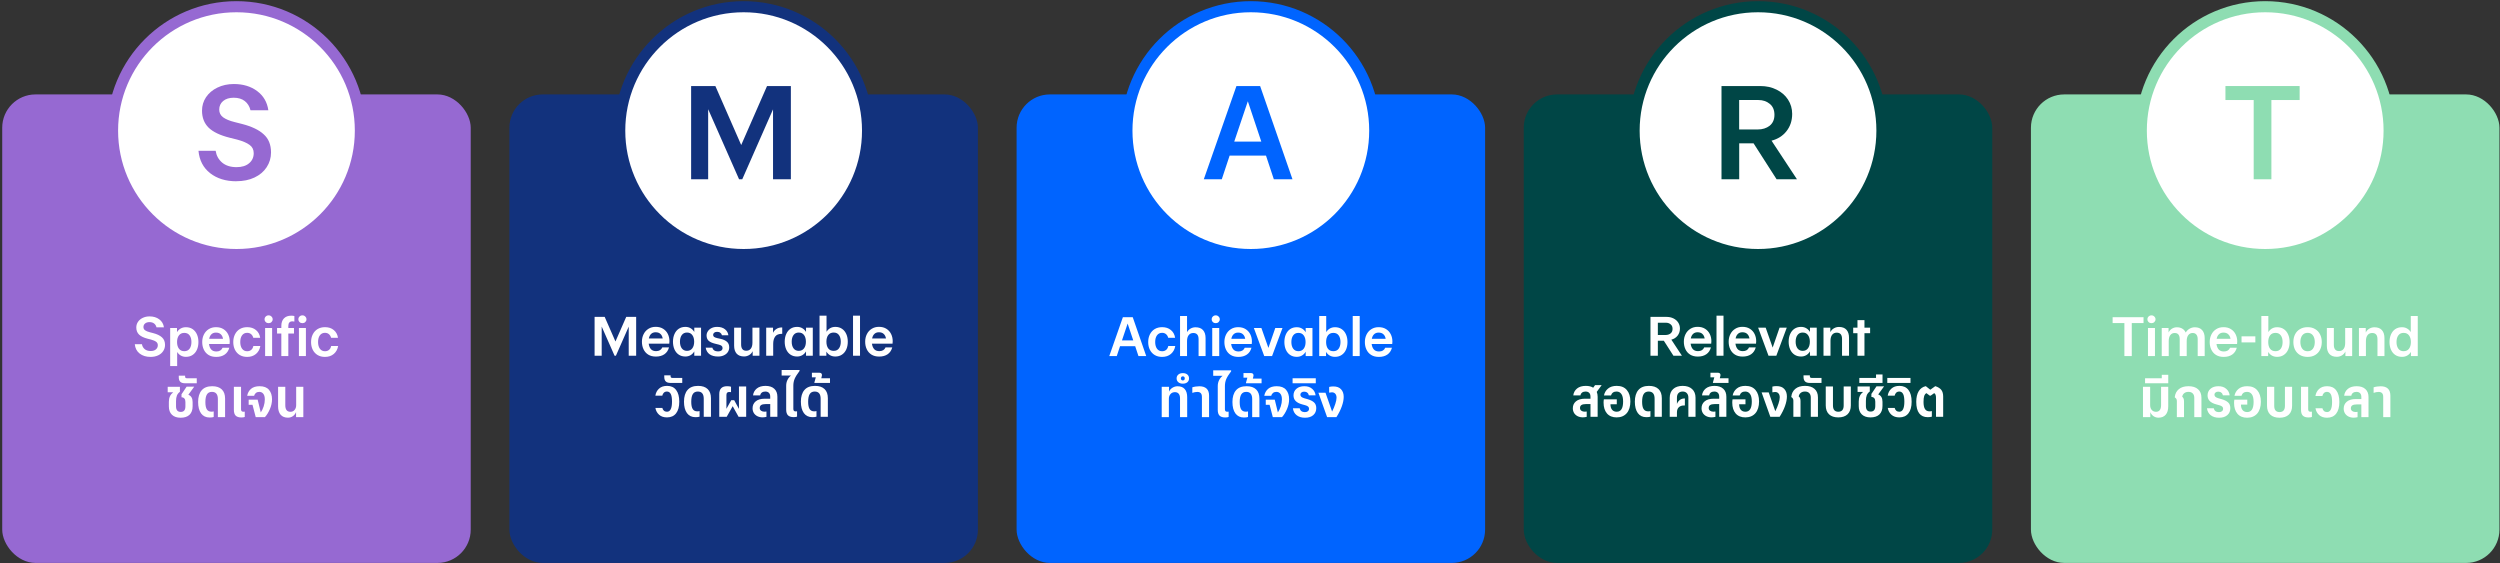
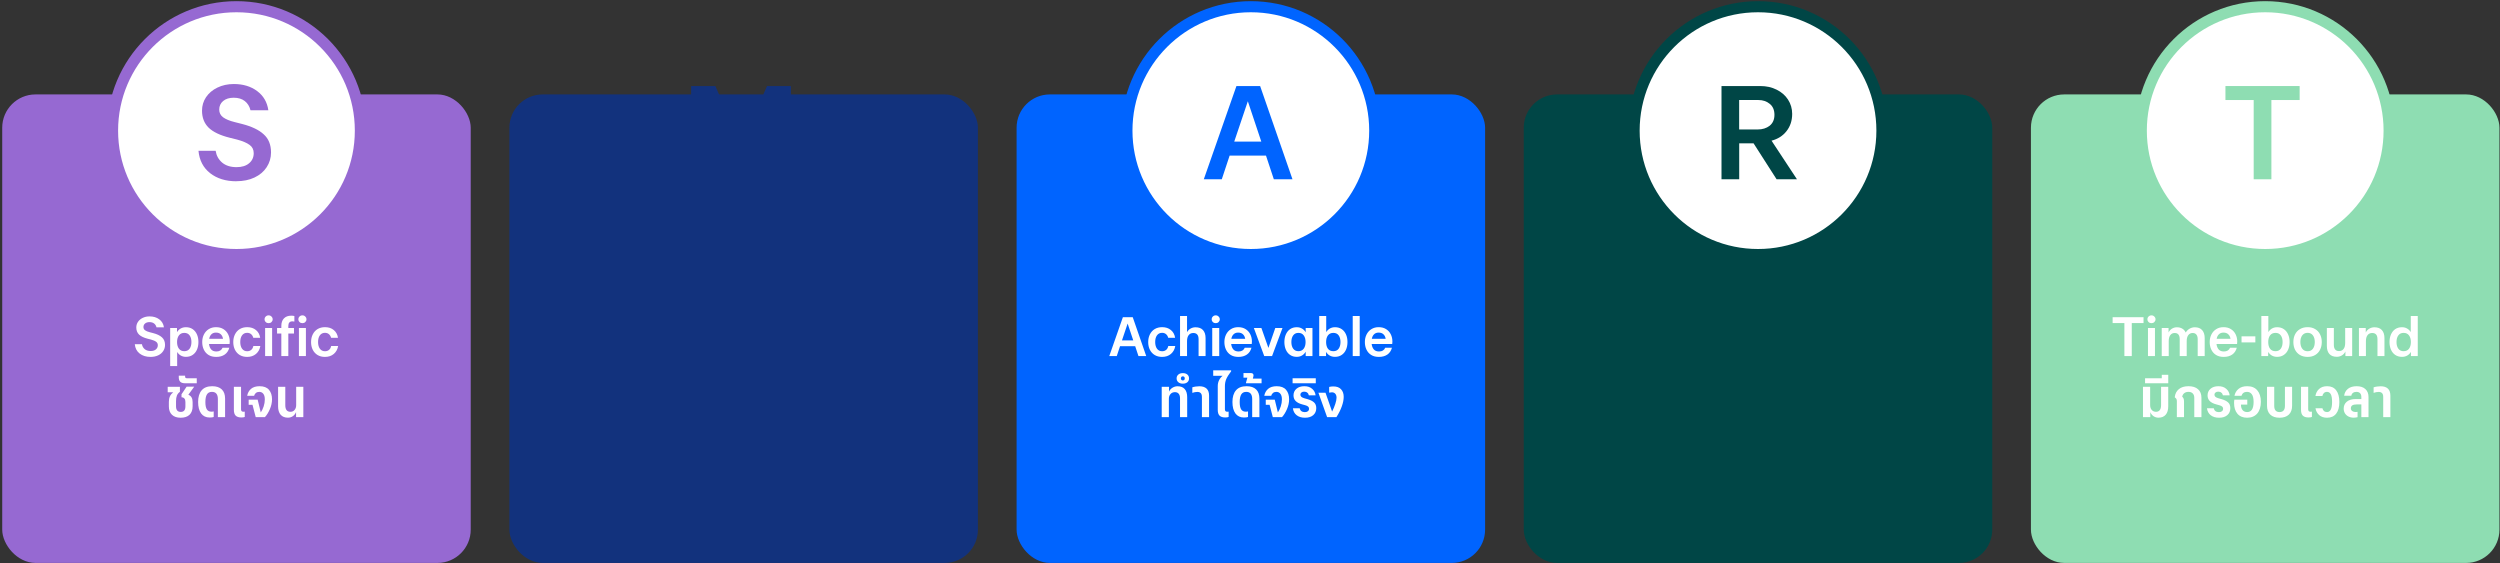
<svg xmlns="http://www.w3.org/2000/svg" version="1.1" viewBox="0 0 901 203">
  <rect x="0" y="0" width="901" height="203" fill="#333333" stroke="none" />
  <defs>
    <style>
      .st0 {
        stroke: #12327d;
      }

      .st0, .st1, .st2, .st3, .st4, .st5 {
        fill: #fff;
      }

      .st0, .st1, .st2, .st4, .st5 {
        stroke-width: 4px;
      }

      .st6 {
        fill: #0064ff;
      }

      .st7, .st5 {
        stroke: #004646;
      }

      .st7, .st8 {
        fill: #004646;
      }

      .st1, .st9 {
        stroke: #8eddb2;
      }

      .st9, .st10 {
        fill: #8eddb2;
      }

      .st2 {
        stroke: #9669d2;
      }

      .st11 {
        fill: #12327d;
      }

      .st4 {
        stroke: #0064ff;
      }

      .st12 {
        fill: #9669d2;
      }
    </style>
  </defs>
  <g id="Layer_1">
    <rect class="st12" x=".8" y="34.03" width="168.85" height="168.85" rx="12" ry="12" />
    <circle class="st2" cx="85.22" cy="47.08" r="44.66" />
    <path class="st12" d="M85.17,65.33c-3.81,0-6.96-.98-9.46-2.93-2.46-1.95-3.86-4.64-4.18-8.06h6.19c.26,1.73,1.04,3.15,2.35,4.27,1.31,1.09,3.04,1.63,5.18,1.63,1.92,0,3.42-.46,4.51-1.39,1.12-.93,1.68-2.14,1.68-3.65,0-1.28-.5-2.27-1.49-2.98-.99-.74-2.5-1.38-4.51-1.92l-2.69-.67c-3.42-.86-5.94-2.06-7.54-3.6-1.6-1.57-2.4-3.62-2.4-6.14,0-1.79.48-3.41,1.44-4.85.99-1.47,2.35-2.62,4.08-3.46,1.76-.86,3.74-1.3,5.95-1.3,3.33,0,6.13.85,8.4,2.54,2.27,1.7,3.62,4,4.03,6.91h-6.43c-.35-1.41-1.04-2.51-2.06-3.31-1.02-.8-2.35-1.2-3.98-1.2s-2.88.4-3.84,1.2c-.93.8-1.39,1.82-1.39,3.07,0,1.15.46,2.08,1.39,2.78.96.7,2.35,1.28,4.18,1.73l2.64.67c3.49.9,6.1,2.14,7.82,3.74,1.76,1.57,2.64,3.74,2.64,6.53,0,1.95-.53,3.73-1.58,5.33-1.02,1.57-2.48,2.8-4.37,3.7s-4.08,1.34-6.58,1.34Z" />
    <rect class="st11" x="183.59" y="34.03" width="168.85" height="168.85" rx="12" ry="12" />
-     <circle class="st0" cx="268.01" cy="47.08" r="44.66" />
    <path class="st11" d="M249.08,31.01h8.74l9.31,21.26,9.31-21.26h8.59v33.6h-6.43v-25.2l-11.09,25.2h-1.15l-11.14-25.25v25.25h-6.14V31.01Z" />
    <rect class="st6" x="366.38" y="34.03" width="168.85" height="168.85" rx="12" ry="12" />
    <circle class="st4" cx="450.8" cy="47.08" r="44.66" />
    <path class="st6" d="M465.81,64.61h-6.72l-2.83-8.54h-13.1l-2.83,8.54h-6.48l11.76-33.6h8.54l11.66,33.6ZM454.57,51.03l-4.85-14.54-4.9,14.54h9.74Z" />
    <rect class="st7" x="549.66" y="34.53" width="167.85" height="167.85" rx="11.5" ry="11.5" />
    <circle class="st5" cx="633.59" cy="47.08" r="44.66" />
    <path class="st8" d="M620.4,31.01h14.02c2.18,0,4.13.43,5.86,1.3,1.76.86,3.14,2.06,4.13,3.6.99,1.54,1.49,3.25,1.49,5.14,0,2.43-.69,4.51-2.06,6.24-1.34,1.7-3.14,2.83-5.38,3.41l9.17,13.92h-7.34l-8.3-12.96h-5.18v12.96h-6.38V31.01ZM633.46,46.66c1.73,0,3.17-.45,4.32-1.34,1.15-.93,1.73-2.24,1.73-3.94s-.56-3.04-1.68-3.94c-1.12-.93-2.48-1.39-4.08-1.39h-6.96v10.61h6.67Z" />
    <rect class="st9" x="732.45" y="34.53" width="167.85" height="167.85" rx="11.5" ry="11.5" />
    <circle class="st1" cx="816.38" cy="47.08" r="44.66" />
    <path class="st10" d="M812.23,36.05h-10.18v-5.04h26.74v5.04h-10.18v28.56h-6.38v-28.56Z" />
  </g>
  <g id="Layer_2">
    <path class="st3" d="M54.26,128.63c-1.59,0-2.9-.41-3.94-1.22-1.03-.81-1.61-1.93-1.74-3.36h2.58c.11.72.43,1.31.98,1.78.55.45,1.27.68,2.16.68.8,0,1.43-.19,1.88-.58.47-.39.7-.89.7-1.52,0-.53-.21-.95-.62-1.24-.41-.31-1.04-.57-1.88-.8l-1.12-.28c-1.43-.36-2.47-.86-3.14-1.5-.67-.65-1-1.51-1-2.56,0-.75.2-1.42.6-2.02.41-.61.98-1.09,1.7-1.44.73-.36,1.56-.54,2.48-.54,1.39,0,2.55.35,3.5,1.06.95.71,1.51,1.67,1.68,2.88h-2.68c-.15-.59-.43-1.05-.86-1.38-.43-.33-.98-.5-1.66-.5s-1.2.17-1.6.5c-.39.33-.58.76-.58,1.28,0,.48.19.87.58,1.16.4.29.98.53,1.74.72l1.1.28c1.45.37,2.54.89,3.26,1.56.73.65,1.1,1.56,1.1,2.72,0,.81-.22,1.55-.66,2.22-.43.65-1.03,1.17-1.82,1.54-.79.37-1.7.56-2.74.56ZM67.03,128.61c-.69,0-1.31-.15-1.86-.46-.53-.31-.97-.74-1.32-1.3v5.08h-2.52v-13.72h2.46v1.5c.35-.57.79-1.01,1.34-1.32.55-.31,1.18-.46,1.9-.46.92,0,1.71.23,2.38.68.68.45,1.2,1.09,1.56,1.9.36.8.54,1.72.54,2.76s-.18,1.97-.54,2.78c-.36.8-.88,1.43-1.56,1.88-.67.45-1.46.68-2.38.68ZM63.81,123.27c0,1,.23,1.8.68,2.4.45.6,1.1.9,1.94.9s1.46-.3,1.9-.9c.44-.6.66-1.4.66-2.4s-.22-1.8-.66-2.4c-.44-.6-1.07-.9-1.9-.9s-1.49.3-1.94.9c-.45.6-.68,1.4-.68,2.4ZM77.92,128.63c-1.08,0-2-.23-2.76-.7-.75-.47-1.31-1.11-1.7-1.92-.39-.81-.58-1.73-.58-2.74s.2-1.89.6-2.7c.41-.83.99-1.47,1.74-1.94.76-.48,1.63-.72,2.62-.72,1.04,0,1.93.23,2.68.7.75.47,1.31,1.09,1.7,1.88.39.79.58,1.65.58,2.6,0,.28-.02.57-.06.88h-7.42c.11.85.38,1.52.82,2,.44.47,1.05.7,1.84.7,1.11,0,1.85-.45,2.24-1.34h2.42c-.29,1.08-.85,1.9-1.66,2.46-.81.56-1.83.84-3.06.84ZM80.38,122.11c-.12-.71-.39-1.25-.82-1.64-.41-.4-.99-.6-1.74-.6-.67,0-1.21.2-1.62.6-.41.39-.69.93-.82,1.64h5ZM89.07,128.63c-1.01,0-1.9-.23-2.66-.68-.75-.45-1.33-1.09-1.74-1.9-.4-.81-.6-1.74-.6-2.78s.21-1.97.62-2.78c.41-.81.99-1.45,1.74-1.9.76-.45,1.65-.68,2.66-.68,1.28,0,2.33.35,3.16,1.04.84.69,1.35,1.63,1.52,2.8h-2.48c-.15-.56-.41-1-.8-1.32-.37-.32-.85-.48-1.42-.48-.79,0-1.4.31-1.84.92-.43.6-.64,1.4-.64,2.4s.22,1.81.66,2.42c.44.6,1.05.9,1.84.9.59,0,1.07-.17,1.46-.5.39-.33.64-.8.76-1.4h2.52c-.2,1.19-.72,2.14-1.56,2.86-.84.72-1.91,1.08-3.2,1.08ZM95.55,118.21h2.52v10.12h-2.52v-10.12ZM96.81,116.47c-.41,0-.76-.13-1.04-.4-.28-.28-.42-.61-.42-1s.14-.72.42-1c.29-.28.64-.42,1.04-.42s.74.14,1.02.42c.29.28.44.61.44,1s-.14.72-.42,1c-.28.27-.63.4-1.04.4ZM101.39,117.47c0-1.16.31-2.07.94-2.72.63-.65,1.5-.98,2.62-.98.44,0,.82.04,1.14.12v2c-.21-.05-.45-.08-.72-.08-.97,0-1.46.56-1.46,1.68v.72h2.04v2h-2.04v8.12h-2.52v-8.12h-1.54v-2h1.54v-.74ZM107.73,118.21h2.52v10.12h-2.52v-10.12ZM108.99,116.47c-.41,0-.76-.13-1.04-.4-.28-.28-.42-.61-.42-1s.14-.72.42-1c.29-.28.64-.42,1.04-.42s.74.14,1.02.42c.29.28.44.61.44,1s-.14.72-.42,1c-.28.27-.63.4-1.04.4ZM117.11,128.63c-1.01,0-1.9-.23-2.66-.68-.75-.45-1.33-1.09-1.74-1.9-.4-.81-.6-1.74-.6-2.78s.21-1.97.62-2.78c.41-.81.99-1.45,1.74-1.9.76-.45,1.65-.68,2.66-.68,1.28,0,2.33.35,3.16,1.04.84.69,1.35,1.63,1.52,2.8h-2.48c-.15-.56-.41-1-.8-1.32-.37-.32-.85-.48-1.42-.48-.79,0-1.4.31-1.84.92-.43.6-.64,1.4-.64,2.4s.22,1.81.66,2.42c.44.6,1.05.9,1.84.9.59,0,1.07-.17,1.46-.5.39-.33.64-.8.76-1.4h2.52c-.2,1.19-.72,2.14-1.56,2.86-.84.72-1.91,1.08-3.2,1.08ZM65.1,150.55c-1.33,0-2.37-.35-3.12-1.06-.75-.72-1.12-1.72-1.12-3v-1.68c0-.75.13-1.4.38-1.96s.65-1.05,1.18-1.48h-1.98v-1.96h4.4v1.8c-.49.35-.85.79-1.08,1.34-.21.53-.32,1.21-.32,2.02v1.86c0,1.35.57,2.02,1.7,2.02s1.68-.67,1.68-2.02v-1.54c0-.57-.12-.99-.36-1.26-.23-.28-.57-.43-1.04-.46v-1.08l1.84-2.74h2.74l-2.12,2.92c1.03.39,1.54,1.27,1.54,2.66v1.48c0,1.33-.37,2.36-1.12,3.08-.75.71-1.81,1.06-3.2,1.06ZM66.73,138.13c-.79,0-1.37-.17-1.74-.52-.37-.36-.56-.91-.56-1.66v-.56h2.28v.34c0,.21.06.37.18.46.12.09.31.14.58.14h3.44v1.8h-4.18ZM75.54,150.47c-1.32,0-2.34-.49-3.06-1.46-.72-.99-1.08-2.37-1.08-4.14s.43-3.23,1.28-4.2c.85-.99,2.12-1.48,3.8-1.48,1.52,0,2.67.39,3.46,1.16.79.76,1.18,1.86,1.18,3.3v6.68h-2.6v-6.5c0-1.73-.71-2.6-2.14-2.6-.83,0-1.43.31-1.8.92-.37.6-.56,1.51-.56,2.74s.17,2.07.52,2.64c.35.56.9.84,1.66.84.31,0,.58-.03.82-.1v2.02c-.36.12-.85.18-1.48.18ZM86.97,150.45c-.92,0-1.6-.22-2.04-.66-.43-.44-.64-1.13-.64-2.08v-8.3h2.58v8.1c0,.29.07.51.2.66.15.15.35.22.62.22.23,0,.4-.01.52-.04v1.92c-.28.12-.69.18-1.24.18ZM91,145.89h-1.38v-1.86h3.24l1.12,4.6c.41-.59.76-1.3,1.04-2.14.28-.85.42-1.69.42-2.52,0-.91-.18-1.59-.54-2.04-.35-.47-.84-.7-1.48-.7-.48,0-.88.13-1.2.4-.31.25-.52.59-.64,1.02h-2.5c.19-1.03.65-1.86,1.38-2.5.75-.64,1.78-.96,3.1-.96,1.52,0,2.65.43,3.38,1.3.73.85,1.1,1.99,1.1,3.42,0,1.17-.26,2.36-.78,3.56-.52,1.19-1.11,2.14-1.78,2.86h-3.32l-1.16-4.44ZM103.76,150.53c-1.12,0-1.99-.35-2.62-1.06-.61-.72-.92-1.73-.92-3.02v-7.04h2.6v6.64c0,1.57.62,2.36,1.86,2.36.61,0,1.11-.22,1.48-.66.39-.45.58-1.03.58-1.74v-6.6h2.58v10.92h-2.62v-1.8c-.27.63-.66,1.12-1.18,1.48-.52.35-1.11.52-1.76.52Z" />
-     <path class="st3" d="M214.29,114.21h3.64l3.88,8.86,3.88-8.86h3.58v14h-2.68v-10.5l-4.62,10.5h-.48l-4.64-10.52v10.52h-2.56v-14ZM236.39,128.51c-1.08,0-2-.23-2.76-.7-.75-.47-1.31-1.11-1.7-1.92-.39-.81-.58-1.73-.58-2.74s.2-1.89.6-2.7c.41-.83.99-1.47,1.74-1.94.76-.48,1.63-.72,2.62-.72,1.04,0,1.93.23,2.68.7.75.47,1.31,1.09,1.7,1.88.39.79.58,1.65.58,2.6,0,.28-.02.57-.06.88h-7.42c.11.85.38,1.52.82,2,.44.47,1.05.7,1.84.7,1.11,0,1.85-.45,2.24-1.34h2.42c-.29,1.08-.85,1.9-1.66,2.46s-1.83.84-3.06.84ZM238.84,121.99c-.12-.71-.39-1.25-.82-1.64-.41-.4-.99-.6-1.74-.6-.67,0-1.21.2-1.62.6-.41.39-.69.93-.82,1.64h5ZM247,128.49c-.92,0-1.71-.23-2.38-.68-.67-.45-1.18-1.08-1.54-1.88-.36-.81-.54-1.74-.54-2.78s.18-1.96.54-2.76c.36-.81.87-1.45,1.54-1.9.67-.45,1.46-.68,2.38-.68.72,0,1.35.16,1.88.48.55.31.99.75,1.34,1.34v-1.54h2.44v10.12h-2.44v-1.56c-.35.59-.79,1.04-1.34,1.36-.55.32-1.17.48-1.88.48ZM245.06,123.15c0,1,.22,1.8.66,2.4.45.6,1.08.9,1.88.9s1.45-.3,1.9-.9c.45-.6.68-1.4.68-2.4s-.23-1.8-.68-2.4c-.44-.6-1.07-.9-1.9-.9s-1.43.3-1.88.9c-.44.6-.66,1.4-.66,2.4ZM258.77,128.49c-1.24,0-2.25-.27-3.02-.8-.77-.55-1.25-1.35-1.42-2.4h2.4c.11.43.33.76.68,1,.36.24.82.36,1.38.36.52,0,.92-.11,1.2-.32.28-.23.42-.53.42-.9,0-.35-.12-.61-.36-.8-.23-.19-.59-.34-1.1-.46l-1.22-.3c-1.05-.25-1.83-.61-2.34-1.06-.49-.47-.74-1.1-.74-1.9,0-.56.16-1.07.48-1.54.32-.48.77-.86,1.34-1.14.57-.28,1.23-.42,1.98-.42,1.19,0,2.13.29,2.84.86.71.57,1.11,1.29,1.22,2.16h-2.32c-.09-.39-.29-.69-.6-.9-.29-.23-.68-.34-1.16-.34-.43,0-.77.11-1.04.32-.25.21-.38.47-.38.78s.12.55.36.74c.25.17.65.32,1.18.44l1.2.26c.93.21,1.67.55,2.22,1.02.56.47.84,1.15.84,2.06,0,.63-.17,1.19-.52,1.7-.33.49-.81.88-1.42,1.16-.6.28-1.3.42-2.1.42ZM273.7,128.21h-2.44v-1.64c-.28.6-.7,1.07-1.26,1.4-.56.33-1.17.5-1.84.5-1.17,0-2.07-.34-2.68-1.02-.6-.68-.9-1.64-.9-2.88v-6.48h2.52v6.06c0,.73.15,1.29.46,1.68.31.39.77.58,1.4.58.71,0,1.25-.25,1.64-.76.39-.51.58-1.23.58-2.16v-5.4h2.52v10.12ZM276.14,118.09h2.46v1.86c.25-.56.65-1.02,1.2-1.38.56-.37,1.22-.56,1.98-.56h.14v2.3h-.12c-1.16,0-1.97.33-2.44,1-.47.67-.7,1.55-.7,2.64v4.26h-2.52v-10.12ZM287.27,128.49c-.92,0-1.71-.23-2.38-.68-.67-.45-1.18-1.08-1.54-1.88-.36-.81-.54-1.74-.54-2.78s.18-1.96.54-2.76c.36-.81.87-1.45,1.54-1.9.67-.45,1.46-.68,2.38-.68.72,0,1.35.16,1.88.48.55.31.99.75,1.34,1.34v-1.54h2.44v10.12h-2.44v-1.56c-.35.59-.79,1.04-1.34,1.36-.55.32-1.17.48-1.88.48ZM285.33,123.15c0,1,.22,1.8.66,2.4.45.6,1.08.9,1.88.9s1.45-.3,1.9-.9c.45-.6.68-1.4.68-2.4s-.23-1.8-.68-2.4c-.44-.6-1.07-.9-1.9-.9s-1.43.3-1.88.9c-.44.6-.66,1.4-.66,2.4ZM301.06,128.49c-.72,0-1.35-.15-1.9-.46-.55-.31-.99-.75-1.34-1.32v1.5h-2.46v-14.44h2.52v5.8c.35-.56.79-.99,1.32-1.3.55-.31,1.17-.46,1.86-.46.92,0,1.71.23,2.38.68.68.45,1.2,1.09,1.56,1.9.36.8.54,1.72.54,2.76s-.18,1.97-.54,2.78c-.36.8-.88,1.43-1.56,1.88-.67.45-1.46.68-2.38.68ZM297.84,123.15c0,1.01.22,1.82.66,2.42.45.59,1.11.88,1.96.88s1.47-.3,1.9-.9c.44-.6.66-1.4.66-2.4s-.22-1.8-.66-2.4c-.43-.6-1.06-.9-1.9-.9s-1.51.3-1.96.9c-.44.59-.66,1.39-.66,2.4ZM307.43,113.77h2.52v14.44h-2.52v-14.44ZM316.85,128.51c-1.08,0-2-.23-2.76-.7-.75-.47-1.31-1.11-1.7-1.92-.39-.81-.58-1.73-.58-2.74s.2-1.89.6-2.7c.41-.83.99-1.47,1.74-1.94.76-.48,1.63-.72,2.62-.72,1.04,0,1.93.23,2.68.7.75.47,1.31,1.09,1.7,1.88.39.79.58,1.65.58,2.6,0,.28-.02.57-.06.88h-7.42c.11.85.38,1.52.82,2,.44.47,1.05.7,1.84.7,1.11,0,1.85-.45,2.24-1.34h2.42c-.29,1.08-.85,1.9-1.66,2.46-.81.56-1.83.84-3.06.84ZM319.31,121.99c-.12-.71-.39-1.25-.82-1.64-.41-.4-.99-.6-1.74-.6-.67,0-1.21.2-1.62.6-.41.39-.69.93-.82,1.64h5ZM240.37,150.43c-1.17,0-2.12-.32-2.84-.96-.72-.65-1.16-1.47-1.32-2.44h2.5c.09.4.28.73.56.98.29.25.66.38,1.1.38,1.21,0,1.82-1.21,1.82-3.64,0-1.28-.15-2.21-.46-2.78-.31-.57-.76-.86-1.36-.86-.45,0-.83.14-1.12.42-.28.28-.47.64-.56,1.08h-2.5c.16-1.04.6-1.89,1.32-2.54.72-.67,1.69-1,2.9-1,1.43,0,2.51.49,3.26,1.48.76.99,1.14,2.39,1.14,4.22s-.38,3.19-1.14,4.18c-.76.99-1.86,1.48-3.3,1.48ZM241.7,138.01c-.79,0-1.37-.17-1.74-.52-.37-.36-.56-.91-.56-1.66v-.56h2.28v.34c0,.21.06.37.18.46.12.09.31.14.58.14h3.44v1.8h-4.18ZM250.65,150.35c-1.32,0-2.34-.49-3.06-1.46-.72-.99-1.08-2.37-1.08-4.14s.43-3.23,1.28-4.2c.85-.99,2.12-1.48,3.8-1.48,1.52,0,2.67.39,3.46,1.16.79.76,1.18,1.86,1.18,3.3v6.68h-2.6v-6.5c0-1.73-.71-2.6-2.14-2.6-.83,0-1.43.31-1.8.92-.37.6-.56,1.51-.56,2.74s.17,2.07.52,2.64c.35.56.9.84,1.66.84.31,0,.58-.03.82-.1v2.02c-.36.12-.85.18-1.48.18ZM259.22,142.09c0-.99.23-1.71.7-2.18.47-.48,1.17-.72,2.12-.72.57,0,1.05.06,1.42.18v1.96c-.21-.04-.43-.06-.64-.06-.36,0-.62.09-.78.28-.16.17-.24.45-.24.84v4.94l1.74-3.1h1.06l1.72,3.14v-8.08h2.6v10.92h-2.74l-2.12-3.82-2.16,3.82h-2.68v-8.12ZM277.59,142.95c0-.61-.16-1.07-.48-1.38-.31-.31-.74-.46-1.3-.46-.51,0-.93.13-1.26.38-.32.25-.51.59-.58,1.02h-2.58c.12-1.01.57-1.84,1.34-2.48.79-.64,1.85-.96,3.18-.96s2.41.35,3.14,1.04c.75.68,1.12,1.64,1.12,2.88v7.22h-2.58v-4.58h-1.64c-.72,0-1.26.11-1.62.34-.35.23-.52.59-.52,1.08,0,.43.17.75.5.98.33.23.73.34,1.2.34.28,0,.52-.02.72-.06v1.92c-.16.05-.37.09-.64.12-.27.04-.51.06-.74.06-.71,0-1.34-.14-1.9-.42-.55-.28-.97-.67-1.28-1.16-.29-.51-.44-1.07-.44-1.68,0-1.04.37-1.87,1.12-2.5.76-.64,1.85-.96,3.28-.96h1.96v-.74ZM286.02,150.33c-.92,0-1.6-.22-2.04-.66-.43-.44-.64-1.13-.64-2.08v-8.56c0-.76.15-1.46.46-2.1.31-.64.73-1.17,1.28-1.6h-3.38v-1.98h6.46v.34c-.87,1.15-1.46,2.1-1.78,2.86-.31.76-.46,1.58-.46,2.46v8.38c0,.29.07.51.2.66.15.15.35.22.62.22.23,0,.4-.01.52-.04v1.92c-.28.12-.69.18-1.24.18ZM292.78,150.35c-1.32,0-2.34-.49-3.06-1.46-.72-.99-1.08-2.37-1.08-4.14s.43-3.23,1.28-4.2c.85-.99,2.12-1.48,3.8-1.48,1.52,0,2.67.39,3.46,1.16.79.76,1.18,1.86,1.18,3.3v6.68h-2.6v-6.5c0-1.73-.71-2.6-2.14-2.6-.83,0-1.43.31-1.8.92-.37.6-.56,1.51-.56,2.74s.17,2.07.52,2.64c.35.56.9.84,1.66.84.31,0,.58-.03.82-.1v2.02c-.36.12-.85.18-1.48.18ZM293.51,137.81l.5-1.82h-1.4v-1.66h2.64c.32,0,.57.07.74.22.16.15.24.35.24.6,0,.05-.01.16-.04.32l-.2.86h3.14v1.68h-5.62v-.2Z" />
    <path class="st3" d="M413.1,128.33h-2.8l-1.18-3.56h-5.46l-1.18,3.56h-2.7l4.9-14h3.56l4.86,14ZM408.42,122.67l-2.02-6.06-2.04,6.06h4.06ZM418.81,128.63c-1.01,0-1.9-.23-2.66-.68-.75-.45-1.33-1.09-1.74-1.9-.4-.81-.6-1.74-.6-2.78s.21-1.97.62-2.78c.41-.81.99-1.45,1.74-1.9.76-.45,1.65-.68,2.66-.68,1.28,0,2.33.35,3.16,1.04.84.69,1.35,1.63,1.52,2.8h-2.48c-.15-.56-.41-1-.8-1.32-.37-.32-.85-.48-1.42-.48-.79,0-1.4.31-1.84.92-.43.6-.64,1.4-.64,2.4s.22,1.81.66,2.42c.44.6,1.05.9,1.84.9.59,0,1.07-.17,1.46-.5.39-.33.64-.8.76-1.4h2.52c-.2,1.19-.72,2.14-1.56,2.86-.84.72-1.91,1.08-3.2,1.08ZM425.29,113.89h2.52v5.82c.31-.56.73-.99,1.28-1.3.55-.31,1.14-.46,1.78-.46,1.19,0,2.09.34,2.7,1.02.61.68.92,1.64.92,2.88v6.48h-2.52v-6.06c0-1.51-.63-2.26-1.9-2.26-.71,0-1.26.25-1.66.76-.4.51-.6,1.23-.6,2.16v5.4h-2.52v-14.44ZM436.89,118.21h2.52v10.12h-2.52v-10.12ZM438.15,116.47c-.41,0-.76-.13-1.04-.4-.28-.28-.42-.61-.42-1s.14-.72.42-1c.29-.28.64-.42,1.04-.42s.74.14,1.02.42c.29.28.44.61.44,1s-.14.72-.42,1c-.28.27-.63.4-1.04.4ZM446.31,128.63c-1.08,0-2-.23-2.76-.7-.75-.47-1.31-1.11-1.7-1.92-.39-.81-.58-1.73-.58-2.74s.2-1.89.6-2.7c.41-.83.99-1.47,1.74-1.94.76-.48,1.63-.72,2.62-.72,1.04,0,1.93.23,2.68.7.75.47,1.31,1.09,1.7,1.88.39.79.58,1.65.58,2.6,0,.28-.02.57-.06.88h-7.42c.11.85.38,1.52.82,2,.44.47,1.05.7,1.84.7,1.11,0,1.85-.45,2.24-1.34h2.42c-.29,1.08-.85,1.9-1.66,2.46-.81.56-1.83.84-3.06.84ZM448.77,122.11c-.12-.71-.39-1.25-.82-1.64-.41-.4-.99-.6-1.74-.6-.67,0-1.21.2-1.62.6-.41.39-.69.93-.82,1.64h5ZM451.89,118.21h2.72l2.52,7.18,2.48-7.18h2.6l-3.76,10.12h-2.82l-3.74-10.12ZM467.35,128.61c-.92,0-1.71-.23-2.38-.68-.67-.45-1.18-1.08-1.54-1.88-.36-.81-.54-1.74-.54-2.78s.18-1.96.54-2.76c.36-.81.87-1.45,1.54-1.9.67-.45,1.46-.68,2.38-.68.72,0,1.35.16,1.88.48.55.31.99.75,1.34,1.34v-1.54h2.44v10.12h-2.44v-1.56c-.35.59-.79,1.04-1.34,1.36-.55.32-1.17.48-1.88.48ZM465.41,123.27c0,1,.22,1.8.66,2.4.45.6,1.08.9,1.88.9s1.45-.3,1.9-.9c.45-.6.68-1.4.68-2.4s-.23-1.8-.68-2.4c-.44-.6-1.07-.9-1.9-.9s-1.43.3-1.88.9c-.44.6-.66,1.4-.66,2.4ZM481.15,128.61c-.72,0-1.35-.15-1.9-.46-.55-.31-.99-.75-1.34-1.32v1.5h-2.46v-14.44h2.52v5.8c.35-.56.79-.99,1.32-1.3.55-.31,1.17-.46,1.86-.46.92,0,1.71.23,2.38.68.68.45,1.2,1.09,1.56,1.9.36.8.54,1.72.54,2.76s-.18,1.97-.54,2.78c-.36.8-.88,1.43-1.56,1.88-.67.45-1.46.68-2.38.68ZM477.93,123.27c0,1.01.22,1.82.66,2.42.45.59,1.11.88,1.96.88s1.47-.3,1.9-.9c.44-.6.66-1.4.66-2.4s-.22-1.8-.66-2.4c-.43-.6-1.06-.9-1.9-.9s-1.51.3-1.96.9c-.44.59-.66,1.39-.66,2.4ZM487.52,113.89h2.52v14.44h-2.52v-14.44ZM496.94,128.63c-1.08,0-2-.23-2.76-.7-.75-.47-1.31-1.11-1.7-1.92-.39-.81-.58-1.73-.58-2.74s.2-1.89.6-2.7c.41-.83.99-1.47,1.74-1.94.76-.48,1.63-.72,2.62-.72,1.04,0,1.93.23,2.68.7.75.47,1.31,1.09,1.7,1.88.39.79.58,1.65.58,2.6,0,.28-.02.57-.06.88h-7.42c.11.85.38,1.52.82,2,.44.47,1.05.7,1.84.7,1.11,0,1.85-.45,2.24-1.34h2.42c-.29,1.08-.85,1.9-1.66,2.46-.81.56-1.83.84-3.06.84ZM499.4,122.11c-.12-.71-.39-1.25-.82-1.64-.41-.4-.99-.6-1.74-.6-.67,0-1.21.2-1.62.6-.41.39-.69.93-.82,1.64h5ZM418.68,139.41h2.64v1.74c.25-.59.66-1.05,1.22-1.4.57-.36,1.19-.54,1.86-.54,1.15,0,2.01.34,2.58,1.02.59.67.88,1.64.88,2.92v7.18h-2.58v-6.78c0-.72-.16-1.27-.48-1.64-.31-.39-.76-.58-1.36-.58-.64,0-1.17.23-1.58.68-.4.44-.6,1.01-.6,1.72v6.6h-2.58v-10.92ZM426.29,138.27c-.68,0-1.22-.17-1.62-.52-.41-.35-.62-.81-.62-1.38s.21-1.03.62-1.38c.4-.35.94-.52,1.62-.52s1.23.17,1.64.52c.4.35.6.81.6,1.38s-.2,1.03-.6,1.38c-.41.35-.96.52-1.64.52ZM425.59,136.37c0,.23.07.41.2.54.12.13.29.2.5.2s.39-.07.52-.2c.12-.13.18-.31.18-.54s-.06-.41-.18-.54c-.13-.13-.31-.2-.52-.2s-.38.07-.5.2c-.13.13-.2.31-.2.54ZM433.17,143.07c0-.64-.14-1.1-.42-1.38-.27-.29-.68-.44-1.24-.44s-1.15.11-1.8.34v-2c.35-.12.75-.21,1.22-.28.47-.07.91-.1,1.32-.1,1.13,0,2,.28,2.6.84.6.56.9,1.4.9,2.52v7.76h-2.58v-7.26ZM441.56,150.45c-.92,0-1.6-.22-2.04-.66-.43-.44-.64-1.13-.64-2.08v-8.56c0-.76.15-1.46.46-2.1.31-.64.73-1.17,1.28-1.6h-3.38v-1.98h6.46v.34c-.87,1.15-1.46,2.1-1.78,2.86-.31.76-.46,1.58-.46,2.46v8.38c0,.29.07.51.2.66.15.15.35.22.62.22.23,0,.4-.01.52-.04v1.92c-.28.12-.69.18-1.24.18ZM448.31,150.47c-1.32,0-2.34-.49-3.06-1.46-.72-.99-1.08-2.37-1.08-4.14s.43-3.23,1.28-4.2c.85-.99,2.12-1.48,3.8-1.48,1.52,0,2.67.39,3.46,1.16.79.76,1.18,1.86,1.18,3.3v6.68h-2.6v-6.5c0-1.73-.71-2.6-2.14-2.6-.83,0-1.43.31-1.8.92-.37.6-.56,1.51-.56,2.74s.17,2.07.52,2.64c.35.56.9.84,1.66.84.31,0,.58-.03.82-.1v2.02c-.36.12-.85.18-1.48.18ZM449.05,137.93l.5-1.82h-1.4v-1.66h2.64c.32,0,.57.07.74.22.16.15.24.35.24.6,0,.05-.01.16-.04.32l-.2.86h3.14v1.68h-5.62v-.2ZM457.56,145.89h-1.38v-1.86h3.24l1.12,4.6c.41-.59.76-1.3,1.04-2.14.28-.85.42-1.69.42-2.52,0-.91-.18-1.59-.54-2.04-.35-.47-.84-.7-1.48-.7-.48,0-.88.13-1.2.4-.31.25-.52.59-.64,1.02h-2.5c.19-1.03.65-1.86,1.38-2.5.75-.64,1.78-.96,3.1-.96,1.52,0,2.65.43,3.38,1.3.73.85,1.1,1.99,1.1,3.42,0,1.17-.26,2.36-.78,3.56-.52,1.19-1.11,2.14-1.78,2.86h-3.32l-1.16-4.44ZM470.32,150.55c-1.23,0-2.23-.3-3-.9-.77-.6-1.23-1.44-1.36-2.52h2.44c.09.44.3.79.62,1.04.33.24.75.36,1.24.36.47,0,.83-.11,1.1-.32.28-.23.42-.53.42-.9,0-.32-.11-.57-.32-.76-.2-.2-.54-.37-1.02-.5l-1.16-.32c-1.04-.28-1.82-.69-2.34-1.22-.51-.53-.76-1.2-.76-2,0-.99.35-1.79,1.06-2.4.71-.61,1.65-.92,2.84-.92s2.11.31,2.82.94c.72.61,1.13,1.39,1.24,2.34h-2.44c-.07-.4-.25-.72-.56-.96-.29-.24-.67-.36-1.12-.36-.41,0-.75.11-1,.32-.24.2-.36.45-.36.76s.12.59.36.8c.24.2.61.37,1.12.52l1.14.32c1.01.29,1.78.68,2.3,1.16.53.48.8,1.17.8,2.06,0,1.05-.36,1.89-1.08,2.52-.72.63-1.71.94-2.98.94ZM465.85,136.33h8.36v1.8h-8.36v-1.8ZM475.15,141.53h2.56l2.38,6.8c.49-.96.88-1.89,1.16-2.78.29-.89.44-1.63.44-2.22s-.15-1.09-.46-1.42c-.29-.35-.7-.52-1.22-.52-.2,0-.53.04-.98.12v-2.06c.44-.12.94-.18,1.5-.18,1.25,0,2.19.35,2.8,1.04.63.68.94,1.59.94,2.72,0,1.01-.23,2.15-.68,3.42-.44,1.25-1.09,2.55-1.94,3.88h-3.36l-3.14-8.8Z" />
-     <path class="st3" d="M594.83,114.21h5.84c.91,0,1.72.18,2.44.54.73.36,1.31.86,1.72,1.5.41.64.62,1.35.62,2.14,0,1.01-.29,1.88-.86,2.6-.56.71-1.31,1.18-2.24,1.42l3.82,5.8h-3.06l-3.46-5.4h-2.16v5.4h-2.66v-14ZM600.27,120.73c.72,0,1.32-.19,1.8-.56.48-.39.72-.93.72-1.64s-.23-1.27-.7-1.64c-.47-.39-1.03-.58-1.7-.58h-2.9v4.42h2.78ZM611.9,128.51c-1.08,0-2-.23-2.76-.7-.75-.47-1.31-1.11-1.7-1.92-.39-.81-.58-1.73-.58-2.74s.2-1.89.6-2.7c.41-.83.99-1.47,1.74-1.94.76-.48,1.63-.72,2.62-.72,1.04,0,1.93.23,2.68.7.75.47,1.31,1.09,1.7,1.88.39.79.58,1.65.58,2.6,0,.28-.02.57-.06.88h-7.42c.11.85.38,1.52.82,2,.44.47,1.05.7,1.84.7,1.11,0,1.85-.45,2.24-1.34h2.42c-.29,1.08-.85,1.9-1.66,2.46-.81.56-1.83.84-3.06.84ZM614.36,121.99c-.12-.71-.39-1.25-.82-1.64-.41-.4-.99-.6-1.74-.6-.67,0-1.21.2-1.62.6-.41.39-.69.93-.82,1.64h5ZM618.63,113.77h2.52v14.44h-2.52v-14.44ZM628.05,128.51c-1.08,0-2-.23-2.76-.7-.75-.47-1.31-1.11-1.7-1.92-.39-.81-.58-1.73-.58-2.74s.2-1.89.6-2.7c.41-.83.99-1.47,1.74-1.94.76-.48,1.63-.72,2.62-.72,1.04,0,1.93.23,2.68.7.75.47,1.31,1.09,1.7,1.88.39.79.58,1.65.58,2.6,0,.28-.02.57-.06.88h-7.42c.11.85.38,1.52.82,2,.44.47,1.05.7,1.84.7,1.11,0,1.85-.45,2.24-1.34h2.42c-.29,1.08-.85,1.9-1.66,2.46-.81.56-1.83.84-3.06.84ZM630.51,121.99c-.12-.71-.39-1.25-.82-1.64-.41-.4-.99-.6-1.74-.6-.67,0-1.21.2-1.62.6-.41.39-.69.93-.82,1.64h5ZM633.63,118.09h2.72l2.52,7.18,2.48-7.18h2.6l-3.76,10.12h-2.82l-3.74-10.12ZM649.09,128.49c-.92,0-1.71-.23-2.38-.68-.67-.45-1.18-1.08-1.54-1.88-.36-.81-.54-1.74-.54-2.78s.18-1.96.54-2.76c.36-.81.87-1.45,1.54-1.9.67-.45,1.46-.68,2.38-.68.72,0,1.35.16,1.88.48.55.31.99.75,1.34,1.34v-1.54h2.44v10.12h-2.44v-1.56c-.35.59-.79,1.04-1.34,1.36-.55.32-1.17.48-1.88.48ZM647.15,123.15c0,1,.22,1.8.66,2.4.45.6,1.08.9,1.88.9s1.45-.3,1.9-.9c.45-.6.68-1.4.68-2.4s-.23-1.8-.68-2.4c-.44-.6-1.07-.9-1.9-.9s-1.43.3-1.88.9c-.44.6-.66,1.4-.66,2.4ZM657.19,118.09h2.46v1.62c.29-.6.72-1.06,1.28-1.38.56-.33,1.17-.5,1.84-.5,1.19,0,2.09.34,2.7,1.02.61.68.92,1.64.92,2.88v6.48h-2.52v-6.06c0-1.51-.63-2.26-1.9-2.26-.71,0-1.26.25-1.66.76-.4.51-.6,1.23-.6,2.16v5.4h-2.52v-10.12ZM669.43,120.09h-1.54v-2h1.54v-2.72h2.52v2.72h2.04v2h-2.04v8.12h-2.52v-8.12ZM573.21,142.95c0-.61-.16-1.07-.48-1.38-.31-.31-.74-.46-1.3-.46-.51,0-.93.13-1.26.38-.32.25-.51.59-.58,1.02h-2.58c.12-1.01.57-1.84,1.34-2.48.79-.64,1.85-.96,3.18-.96,1.09,0,1.98.22,2.66.66l.68-.94h2.38l-1.78,2.44c.21.53.32,1.12.32,1.76v7.22h-2.58v-4.58h-1.64c-.72,0-1.26.11-1.62.34-.35.23-.52.59-.52,1.08,0,.43.17.75.5.98.33.23.73.34,1.2.34.28,0,.52-.02.72-.06v1.92c-.16.05-.37.09-.64.12-.27.04-.51.06-.74.06-.71,0-1.34-.14-1.9-.42-.55-.28-.97-.67-1.28-1.16-.29-.51-.44-1.07-.44-1.68,0-1.04.37-1.87,1.12-2.5.76-.64,1.85-.96,3.28-.96h1.96v-.74ZM582.65,150.43c-1.51,0-2.67-.47-3.5-1.42-.81-.96-1.22-2.25-1.22-3.88,0-.44.03-.85.1-1.22h4.66v1.78h-2.28c0,.83.19,1.49.58,1.98.4.48.96.72,1.68.72,1.53,0,2.3-1.22,2.3-3.66,0-1.25-.21-2.17-.64-2.74-.41-.59-.99-.88-1.74-.88-1.01,0-1.68.47-2,1.42h-2.52c.2-1.01.69-1.84,1.46-2.48.77-.65,1.82-.98,3.14-.98,1.59,0,2.8.5,3.64,1.5.85.99,1.28,2.36,1.28,4.12s-.44,3.23-1.32,4.24c-.88,1-2.09,1.5-3.62,1.5ZM593.34,150.35c-1.32,0-2.34-.49-3.06-1.46-.72-.99-1.08-2.37-1.08-4.14s.43-3.23,1.28-4.2c.85-.99,2.12-1.48,3.8-1.48,1.52,0,2.67.39,3.46,1.16.79.76,1.18,1.86,1.18,3.3v6.68h-2.6v-6.5c0-1.73-.71-2.6-2.14-2.6-.83,0-1.43.31-1.8.92-.37.6-.56,1.51-.56,2.74s.17,2.07.52,2.64c.35.56.9.84,1.66.84.31,0,.58-.03.82-.1v2.02c-.36.12-.85.18-1.48.18ZM601.77,143.35c0-1.33.41-2.38,1.24-3.14.83-.76,1.97-1.14,3.42-1.14s2.57.38,3.4,1.14c.83.76,1.24,1.81,1.24,3.14v6.86h-2.58v-6.88c0-.69-.18-1.23-.54-1.62-.36-.4-.85-.6-1.48-.6-.67,0-1.19.19-1.56.58-.36.37-.54.92-.54,1.64v2.24c.25-.61.61-1.09,1.06-1.44.47-.35,1.01-.52,1.62-.52h.18v2.52h-.3c-.8,0-1.43.21-1.88.64-.45.43-.68,1.05-.68,1.86v1.58h-2.6v-6.86ZM619.6,142.95c0-.61-.16-1.07-.48-1.38-.31-.31-.74-.46-1.3-.46-.51,0-.93.13-1.26.38-.32.25-.51.59-.58,1.02h-2.58c.12-1.01.57-1.84,1.34-2.48.79-.64,1.85-.96,3.18-.96s2.41.35,3.14,1.04c.75.68,1.12,1.64,1.12,2.88v7.22h-2.58v-4.58h-1.64c-.72,0-1.26.11-1.62.34-.35.23-.52.59-.52,1.08,0,.43.17.75.5.98.33.23.73.34,1.2.34.28,0,.52-.02.72-.06v1.92c-.16.05-.37.09-.64.12-.27.04-.51.06-.74.06-.71,0-1.34-.14-1.9-.42-.55-.28-.97-.67-1.28-1.16-.29-.51-.44-1.07-.44-1.68,0-1.04.37-1.87,1.12-2.5.76-.64,1.85-.96,3.28-.96h1.96v-.74ZM617.34,137.81l.5-1.82h-1.4v-1.66h2.64c.32,0,.57.07.74.22.16.15.24.35.24.6,0,.05-.01.16-.04.32l-.2.86h3.14v1.68h-5.62v-.2ZM629.03,150.43c-1.51,0-2.67-.47-3.5-1.42-.81-.96-1.22-2.25-1.22-3.88,0-.44.03-.85.1-1.22h4.66v1.78h-2.28c0,.83.19,1.49.58,1.98.4.48.96.72,1.68.72,1.53,0,2.3-1.22,2.3-3.66,0-1.25-.21-2.17-.64-2.74-.41-.59-.99-.88-1.74-.88-1.01,0-1.68.47-2,1.42h-2.52c.2-1.01.69-1.84,1.46-2.48.77-.65,1.82-.98,3.14-.98,1.59,0,2.8.5,3.64,1.5.85.99,1.28,2.36,1.28,4.12s-.44,3.23-1.32,4.24c-.88,1-2.09,1.5-3.62,1.5ZM634.88,141.41h2.56l2.38,6.8c.49-.96.88-1.89,1.16-2.78.29-.89.44-1.63.44-2.22s-.15-1.09-.46-1.42c-.29-.35-.7-.52-1.22-.52-.2,0-.53.04-.98.12v-2.06c.44-.12.94-.18,1.5-.18,1.25,0,2.19.35,2.8,1.04.63.68.94,1.59.94,2.72,0,1.01-.23,2.15-.68,3.42-.44,1.25-1.09,2.55-1.94,3.88h-3.36l-3.14-8.8ZM646.33,144.45c0-.33-.06-.6-.18-.8-.11-.21-.29-.39-.56-.54v-.18c.13-1.17.62-2.11,1.46-2.8.85-.71,2.01-1.06,3.48-1.06s2.61.36,3.42,1.08c.83.72,1.24,1.75,1.24,3.08v6.98h-2.58v-6.94c0-.69-.19-1.23-.56-1.6-.36-.37-.87-.56-1.54-.56-.6,0-1.1.15-1.5.46-.39.29-.64.73-.76,1.3.24.17.41.39.5.66.11.27.16.61.16,1.04v5.64h-2.58v-5.76ZM652.29,138.01c-.79,0-1.37-.17-1.74-.52-.37-.36-.56-.91-.56-1.66v-.56h2.28v.34c0,.21.06.37.18.46.12.09.31.14.58.14h3.44v1.8h-4.18ZM662.52,150.43c-1.44,0-2.55-.37-3.34-1.12-.79-.76-1.18-1.83-1.18-3.2v-6.82h2.6v6.86c0,1.49.64,2.24,1.92,2.24s1.94-.75,1.94-2.24v-6.86h2.58v6.82c0,1.37-.39,2.44-1.18,3.2-.79.75-1.9,1.12-3.34,1.12ZM674.13,150.43c-1.33,0-2.37-.35-3.12-1.06-.75-.72-1.12-1.72-1.12-3v-1.68c0-.75.13-1.4.38-1.96.25-.56.65-1.05,1.18-1.48h-1.98v-1.96h4.4v1.8c-.49.35-.85.79-1.08,1.34-.21.53-.32,1.21-.32,2.02v1.86c0,1.35.57,2.02,1.7,2.02s1.68-.67,1.68-2.02v-1.54c0-.57-.12-.99-.36-1.26-.23-.28-.57-.43-1.04-.46v-1.08l1.84-2.74h2.74l-2.12,2.92c1.03.39,1.54,1.27,1.54,2.66v1.48c0,1.33-.37,2.36-1.12,3.08-.75.71-1.81,1.06-3.2,1.06ZM670.1,136.21h6.02v-1.26h2.34v3.06h-8.36v-1.8ZM684.51,150.43c-1.17,0-2.12-.32-2.84-.96-.72-.65-1.16-1.47-1.32-2.44h2.5c.09.4.28.73.56.98.29.25.66.38,1.1.38,1.21,0,1.82-1.21,1.82-3.64,0-1.28-.15-2.21-.46-2.78-.31-.57-.76-.86-1.36-.86-.45,0-.83.14-1.12.42-.28.28-.47.64-.56,1.08h-2.5c.16-1.04.6-1.89,1.32-2.54.72-.67,1.69-1,2.9-1,1.43,0,2.51.49,3.26,1.48.76.99,1.14,2.39,1.14,4.22s-.38,3.19-1.14,4.18c-.76.99-1.86,1.48-3.3,1.48ZM680.18,136.21h8.36v1.8h-8.36v-1.8ZM694.74,150.35c-1.33,0-2.35-.46-3.06-1.38-.71-.93-1.06-2.31-1.06-4.14,0-1.6.29-2.88.88-3.84.6-.97,1.45-1.58,2.56-1.82l1.58,1.26h.08l1.76-1.26c.99.32,1.71.77,2.16,1.34.45.57.68,1.37.68,2.4v7.3h-2.58v-6.84c0-.45-.05-.81-.16-1.08-.09-.28-.26-.48-.5-.6l-1.26.9h-.34l-1.2-.9c-.36.2-.63.55-.8,1.04-.16.49-.24,1.2-.24,2.12,0,1.15.17,2,.52,2.56.35.56.89.84,1.64.84.32,0,.6-.03.84-.1v2.02c-.39.12-.89.18-1.5.18Z" />
    <path class="st3" d="M765.63,116.43h-4.24v-2.1h11.14v2.1h-4.24v11.9h-2.66v-11.9ZM774.13,118.21h2.52v10.12h-2.52v-10.12ZM775.39,116.47c-.41,0-.76-.13-1.04-.4-.28-.28-.42-.61-.42-1s.14-.72.42-1c.29-.28.64-.42,1.04-.42s.74.14,1.02.42c.29.28.44.61.44,1s-.14.72-.42,1c-.28.27-.63.4-1.04.4ZM779.09,118.21h2.46v1.62c.28-.59.69-1.05,1.22-1.38.55-.33,1.14-.5,1.78-.5.77,0,1.43.17,1.96.5.55.32.95.79,1.22,1.4.35-.59.81-1.05,1.38-1.38.59-.35,1.22-.52,1.9-.52,1.16,0,2.04.34,2.64,1.02.61.68.92,1.64.92,2.88v6.48h-2.52v-6.06c0-.72-.15-1.27-.46-1.66-.29-.4-.75-.6-1.36-.6-.67,0-1.19.26-1.58.78-.37.51-.56,1.22-.56,2.14v5.4h-2.52v-6.06c0-1.51-.61-2.26-1.82-2.26-.67,0-1.19.26-1.58.78-.37.51-.56,1.22-.56,2.14v5.4h-2.52v-10.12ZM801.42,128.63c-1.08,0-2-.23-2.76-.7-.75-.47-1.31-1.11-1.7-1.92-.39-.81-.58-1.73-.58-2.74s.2-1.89.6-2.7c.41-.83.99-1.47,1.74-1.94.76-.48,1.63-.72,2.62-.72,1.04,0,1.93.23,2.68.7.75.47,1.31,1.09,1.7,1.88.39.79.58,1.65.58,2.6,0,.28-.02.57-.06.88h-7.42c.11.85.38,1.52.82,2,.44.47,1.05.7,1.84.7,1.11,0,1.85-.45,2.24-1.34h2.42c-.29,1.08-.85,1.9-1.66,2.46-.81.56-1.83.84-3.06.84ZM803.88,122.11c-.12-.71-.39-1.25-.82-1.64-.41-.4-.99-.6-1.74-.6-.67,0-1.21.2-1.62.6-.41.39-.69.93-.82,1.64h5ZM807.85,121.21h4.98v2.2h-4.98v-2.2ZM820.69,128.61c-.72,0-1.35-.15-1.9-.46-.55-.31-.99-.75-1.34-1.32v1.5h-2.46v-14.44h2.52v5.8c.35-.56.79-.99,1.32-1.3.55-.31,1.17-.46,1.86-.46.92,0,1.71.23,2.38.68.68.45,1.2,1.09,1.56,1.9.36.8.54,1.72.54,2.76s-.18,1.97-.54,2.78c-.36.8-.88,1.43-1.56,1.88-.67.45-1.46.68-2.38.68ZM817.47,123.27c0,1.01.22,1.82.66,2.42.45.59,1.11.88,1.96.88s1.47-.3,1.9-.9c.44-.6.66-1.4.66-2.4s-.22-1.8-.66-2.4c-.43-.6-1.06-.9-1.9-.9s-1.51.3-1.96.9c-.44.59-.66,1.39-.66,2.4ZM831.67,128.63c-1.05,0-1.97-.23-2.76-.68-.77-.47-1.37-1.1-1.78-1.9-.4-.81-.6-1.74-.6-2.78s.2-1.96.6-2.76c.41-.81,1.01-1.45,1.78-1.9.79-.47,1.71-.7,2.76-.7s1.96.23,2.72.7c.77.45,1.36,1.09,1.76,1.9.41.8.62,1.72.62,2.76s-.21,1.97-.62,2.78c-.4.8-.99,1.43-1.76,1.9-.76.45-1.67.68-2.72.68ZM829.05,123.27c0,.99.23,1.79.68,2.4.45.61,1.1.92,1.94.92s1.45-.3,1.9-.9c.45-.61.68-1.42.68-2.42s-.23-1.8-.68-2.4c-.45-.61-1.09-.92-1.9-.92s-1.49.31-1.94.92c-.45.61-.68,1.41-.68,2.4ZM847.72,128.33h-2.44v-1.64c-.28.6-.7,1.07-1.26,1.4-.56.33-1.17.5-1.84.5-1.17,0-2.07-.34-2.68-1.02-.6-.68-.9-1.64-.9-2.88v-6.48h2.52v6.06c0,.73.15,1.29.46,1.68.31.39.77.58,1.4.58.71,0,1.25-.25,1.64-.76.39-.51.58-1.23.58-2.16v-5.4h2.52v10.12ZM850.16,118.21h2.46v1.62c.29-.6.72-1.06,1.28-1.38.56-.33,1.17-.5,1.84-.5,1.19,0,2.09.34,2.7,1.02.61.68.92,1.64.92,2.88v6.48h-2.52v-6.06c0-1.51-.63-2.26-1.9-2.26-.71,0-1.26.25-1.66.76-.4.51-.6,1.23-.6,2.16v5.4h-2.52v-10.12ZM865.66,128.61c-.92,0-1.72-.23-2.4-.68-.67-.45-1.18-1.08-1.54-1.88-.36-.81-.54-1.74-.54-2.78s.18-1.96.54-2.76c.36-.81.87-1.45,1.54-1.9.68-.45,1.48-.68,2.4-.68.69,0,1.31.15,1.84.46.55.31.99.74,1.34,1.3v-5.8h2.52v14.44h-2.46v-1.5c-.35.57-.79,1.01-1.34,1.32-.55.31-1.18.46-1.9.46ZM863.7,123.27c0,1,.22,1.8.66,2.4.44.6,1.07.9,1.9.9s1.5-.29,1.94-.88c.45-.6.68-1.41.68-2.42s-.23-1.81-.68-2.4c-.44-.6-1.09-.9-1.94-.9s-1.46.3-1.9.9-.66,1.4-.66,2.4ZM777.91,150.53c-.65,0-1.25-.18-1.78-.54-.52-.36-.91-.85-1.16-1.46v1.8h-2.64v-10.92h2.58v6.6c0,.71.19,1.29.58,1.74.39.44.89.66,1.52.66s1.05-.2,1.36-.6c.32-.41.48-1.01.48-1.78v-6.62h2.58v7.04c0,1.31-.31,2.31-.92,3.02-.61.71-1.48,1.06-2.6,1.06ZM773.08,136.33h6.02v-1.26h2.34v3.06h-8.36v-1.8ZM784.54,144.57c0-.33-.06-.6-.18-.8-.11-.21-.29-.39-.56-.54v-.18c.13-1.17.62-2.11,1.46-2.8.85-.71,2.01-1.06,3.48-1.06s2.61.36,3.42,1.08c.83.72,1.24,1.75,1.24,3.08v6.98h-2.58v-6.94c0-.69-.19-1.23-.56-1.6-.36-.37-.87-.56-1.54-.56-.6,0-1.1.15-1.5.46-.39.29-.64.73-.76,1.3.24.17.41.39.5.66.11.27.16.61.16,1.04v5.64h-2.58v-5.76ZM799.75,150.55c-1.23,0-2.23-.3-3-.9-.77-.6-1.23-1.44-1.36-2.52h2.44c.09.44.3.79.62,1.04.33.24.75.36,1.24.36.47,0,.83-.11,1.1-.32.28-.23.42-.53.42-.9,0-.32-.11-.57-.32-.76-.2-.2-.54-.37-1.02-.5l-1.16-.32c-1.04-.28-1.82-.69-2.34-1.22-.51-.53-.76-1.2-.76-2,0-.99.35-1.79,1.06-2.4.71-.61,1.65-.92,2.84-.92s2.11.31,2.82.94c.72.61,1.13,1.39,1.24,2.34h-2.44c-.07-.4-.25-.72-.56-.96-.29-.24-.67-.36-1.12-.36-.41,0-.75.11-1,.32-.24.2-.36.45-.36.76s.12.59.36.8c.24.2.61.37,1.12.52l1.14.32c1.01.29,1.78.68,2.3,1.16.53.48.8,1.17.8,2.06,0,1.05-.36,1.89-1.08,2.52-.72.63-1.71.94-2.98.94ZM809.88,150.55c-1.51,0-2.67-.47-3.5-1.42-.81-.96-1.22-2.25-1.22-3.88,0-.44.03-.85.1-1.22h4.66v1.78h-2.28c0,.83.19,1.49.58,1.98.4.48.96.72,1.68.72,1.53,0,2.3-1.22,2.3-3.66,0-1.25-.21-2.17-.64-2.74-.41-.59-.99-.88-1.74-.88-1.01,0-1.68.47-2,1.42h-2.52c.2-1.01.69-1.84,1.46-2.48.77-.65,1.82-.98,3.14-.98,1.59,0,2.8.5,3.64,1.5.85.99,1.28,2.36,1.28,4.12s-.44,3.23-1.32,4.24c-.88,1-2.09,1.5-3.62,1.5ZM821.55,150.55c-1.44,0-2.55-.37-3.34-1.12-.79-.76-1.18-1.83-1.18-3.2v-6.82h2.6v6.86c0,1.49.64,2.24,1.92,2.24s1.94-.75,1.94-2.24v-6.86h2.58v6.82c0,1.37-.39,2.44-1.18,3.2-.79.75-1.9,1.12-3.34,1.12ZM831.97,150.45c-.92,0-1.6-.22-2.04-.66-.43-.44-.64-1.13-.64-2.08v-8.3h2.58v8.1c0,.29.07.51.2.66.15.15.35.22.62.22.23,0,.4-.01.52-.04v1.92c-.28.12-.69.18-1.24.18ZM838.66,150.55c-1.17,0-2.12-.32-2.84-.96-.72-.65-1.16-1.47-1.32-2.44h2.5c.09.4.28.73.56.98.29.25.66.38,1.1.38,1.21,0,1.82-1.21,1.82-3.64,0-1.28-.15-2.21-.46-2.78-.31-.57-.76-.86-1.36-.86-.45,0-.83.14-1.12.42-.28.28-.47.64-.56,1.08h-2.5c.16-1.04.6-1.89,1.32-2.54.72-.67,1.69-1,2.9-1,1.43,0,2.51.49,3.26,1.48.76.99,1.14,2.39,1.14,4.22s-.38,3.19-1.14,4.18c-.76.99-1.86,1.48-3.3,1.48ZM851.03,143.07c0-.61-.16-1.07-.48-1.38-.31-.31-.74-.46-1.3-.46-.51,0-.93.13-1.26.38-.32.25-.51.59-.58,1.02h-2.58c.12-1.01.57-1.84,1.34-2.48.79-.64,1.85-.96,3.18-.96s2.41.35,3.14,1.04c.75.68,1.12,1.64,1.12,2.88v7.22h-2.58v-4.58h-1.64c-.72,0-1.26.11-1.62.34-.35.23-.52.59-.52,1.08,0,.43.17.75.5.98.33.23.73.34,1.2.34.28,0,.52-.02.72-.06v1.92c-.16.05-.37.09-.64.12-.27.04-.51.06-.74.06-.71,0-1.34-.14-1.9-.42-.55-.28-.97-.67-1.28-1.16-.29-.51-.44-1.07-.44-1.68,0-1.04.37-1.87,1.12-2.5.76-.64,1.85-.96,3.28-.96h1.96v-.74ZM858.91,143.07c0-.64-.14-1.1-.42-1.38-.27-.29-.68-.44-1.24-.44s-1.15.11-1.8.34v-2c.35-.12.75-.21,1.22-.28.47-.07.91-.1,1.32-.1,1.13,0,2,.28,2.6.84.6.56.9,1.4.9,2.52v7.76h-2.58v-7.26Z" />
  </g>
</svg>